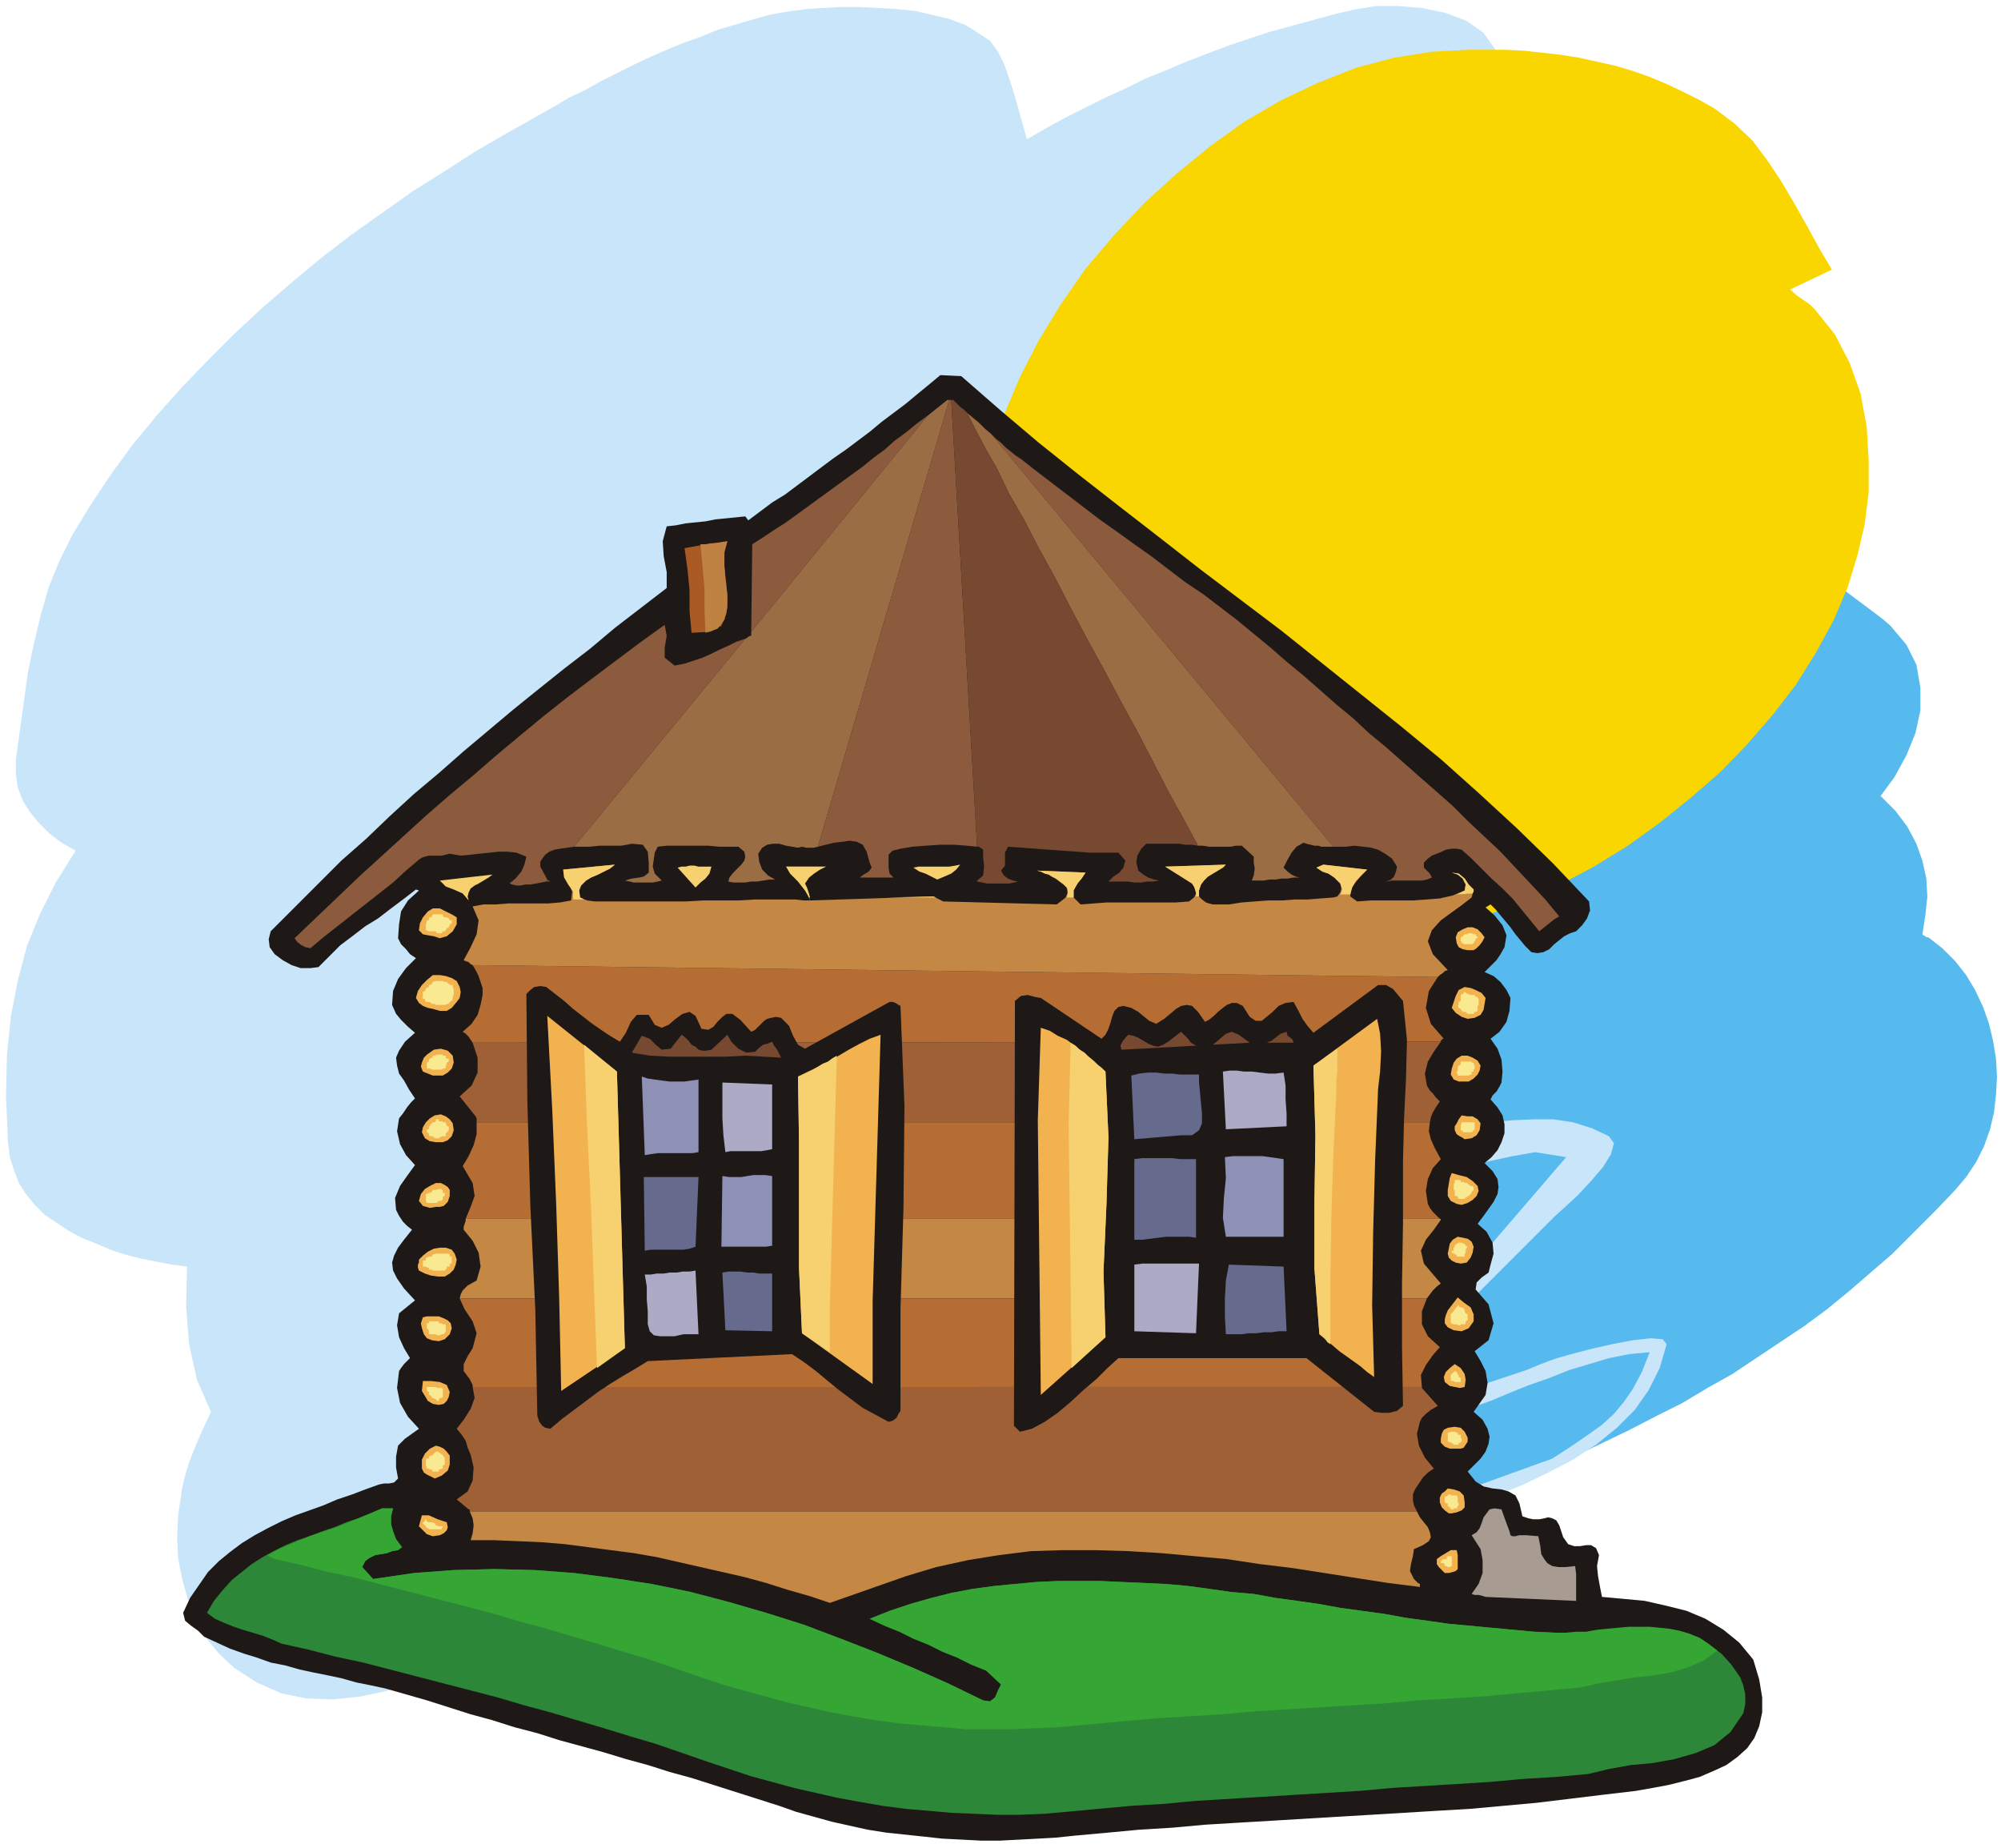
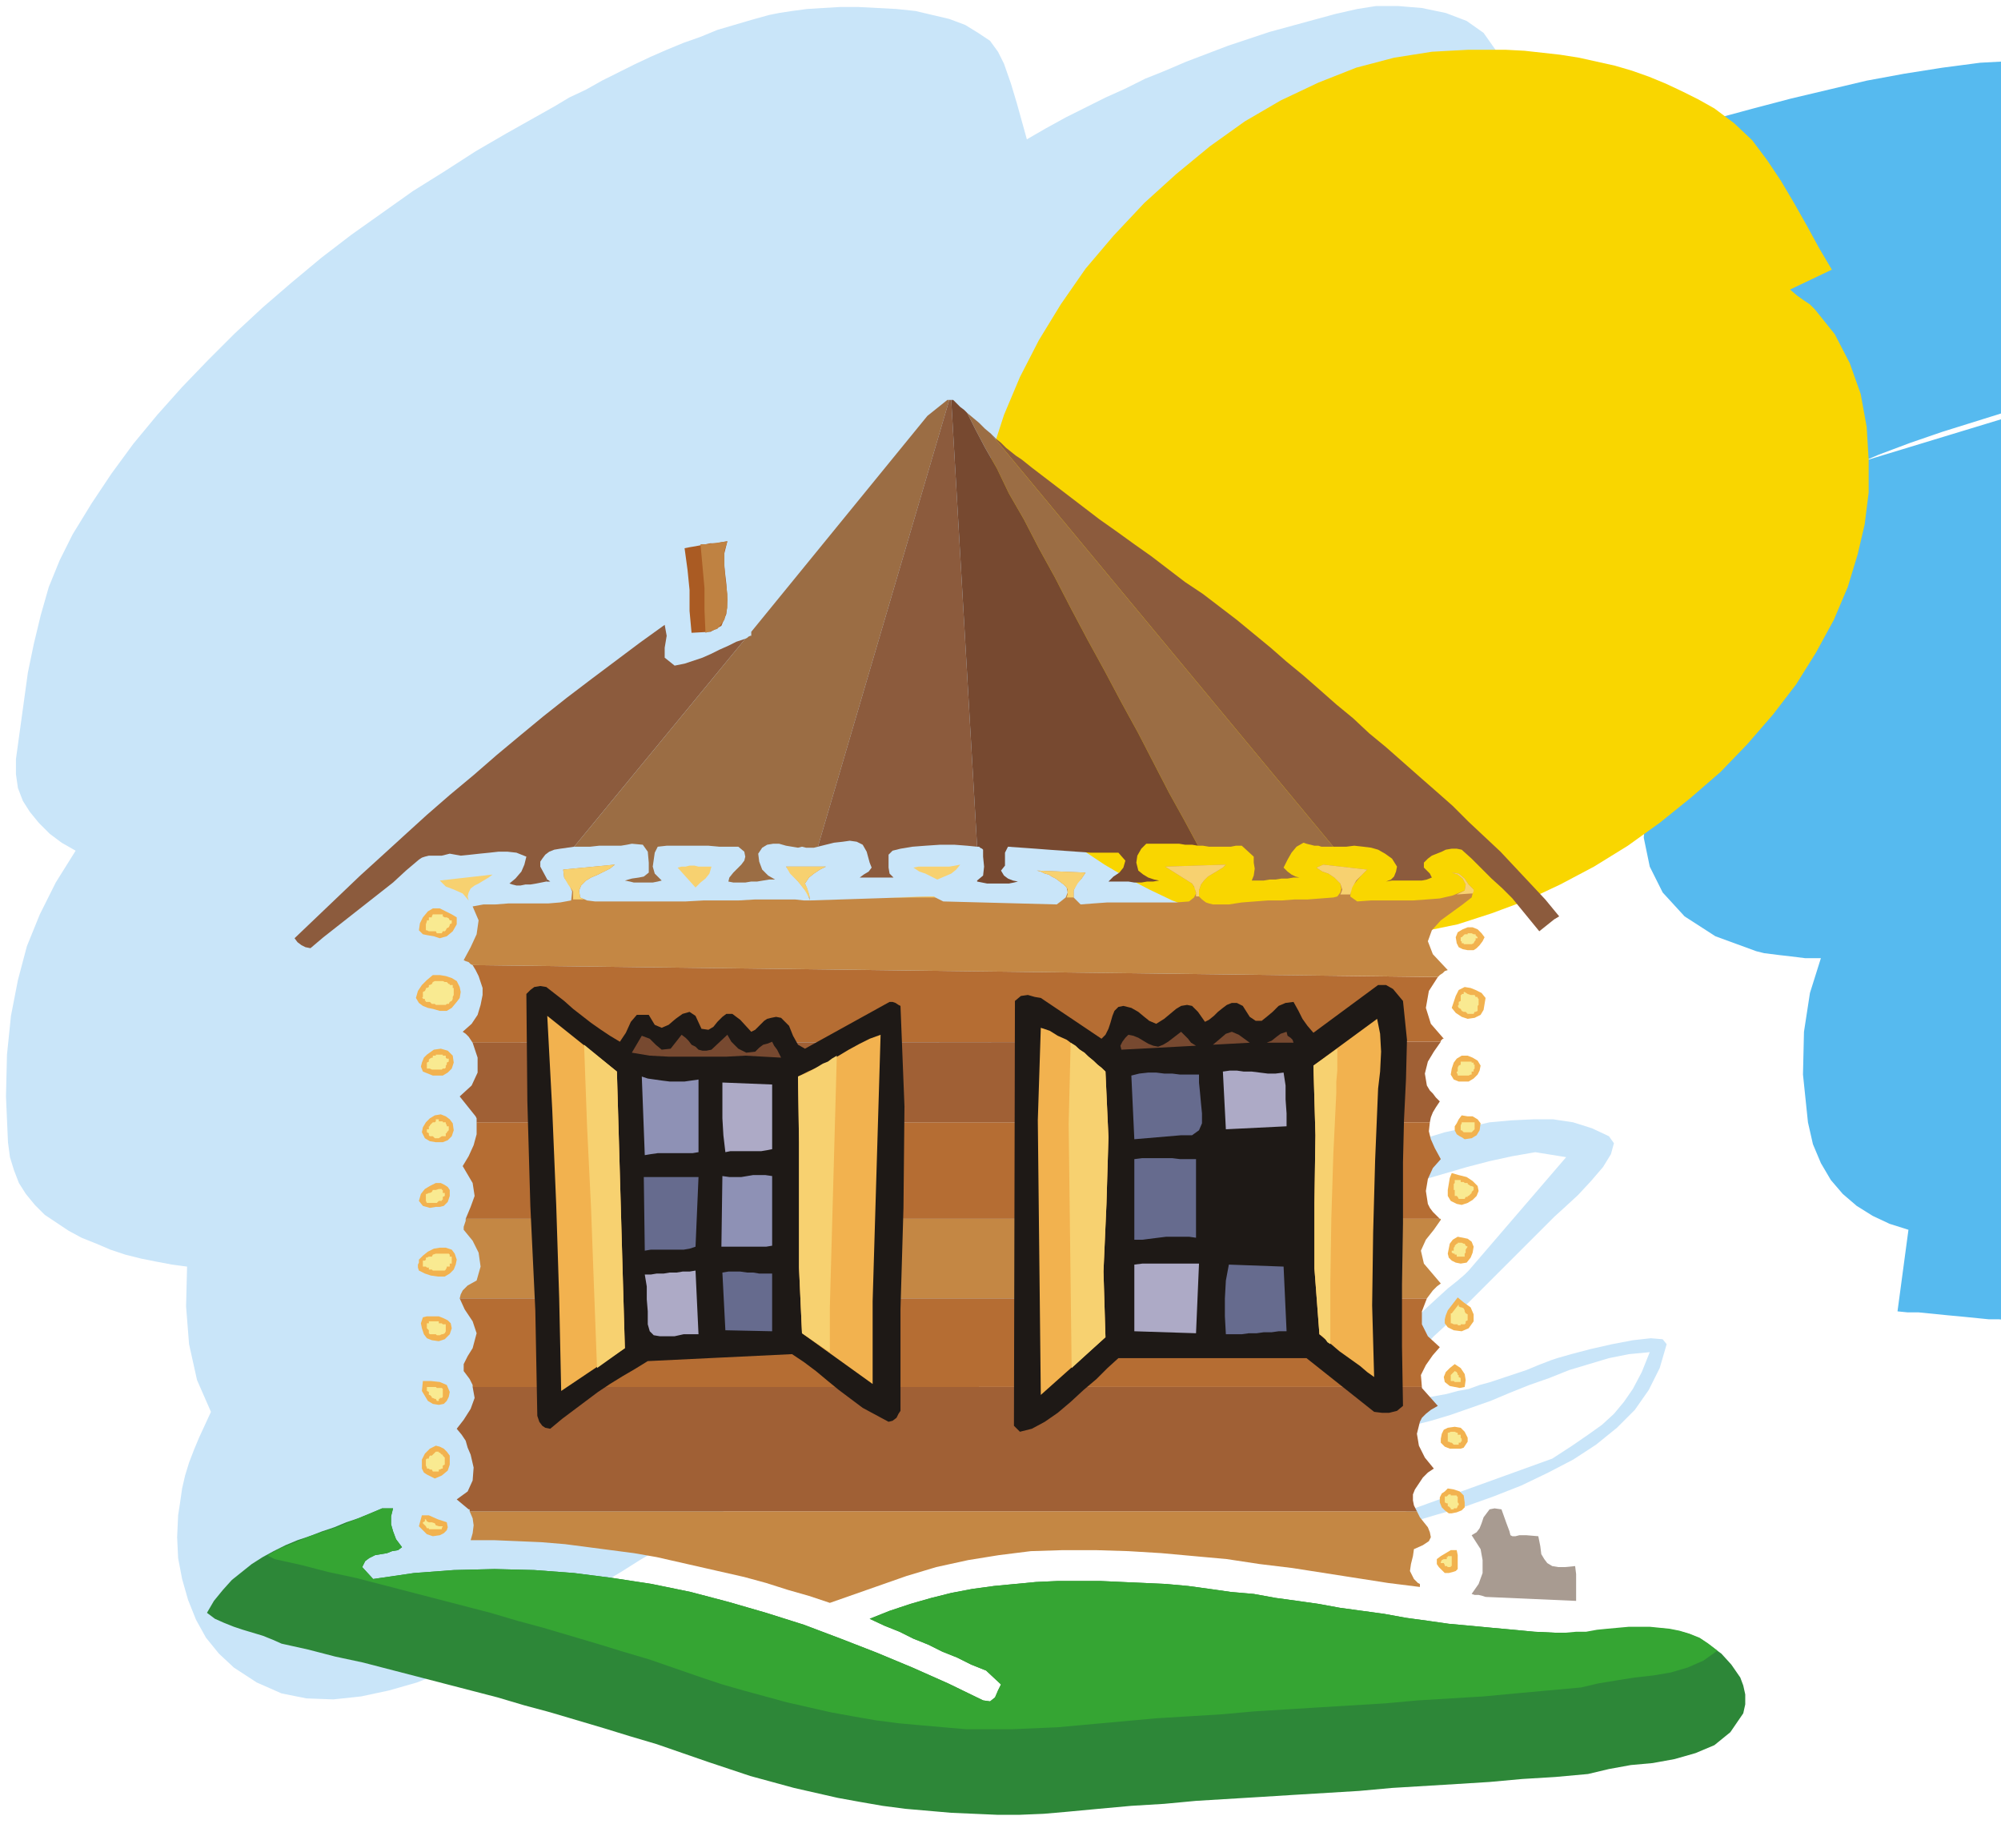
<svg xmlns="http://www.w3.org/2000/svg" width="2.011in" height="1.857in" fill-rule="evenodd" stroke-linecap="round" preserveAspectRatio="none" viewBox="0 0 2011 1857">
  <style>.pen1{stroke:none}.brush5{fill:#1e1916}.brush6{fill:#8c5b3d}.brush7{fill:#774930}.brush8{fill:#9b6d44}.brush11{fill:#c48744}.brush12{fill:#b56d33}.brush13{fill:#a06035}.brush14{fill:#f7d170}.brush15{fill:#f2b24f}.brush16{fill:#adaac6}.brush17{fill:#666b8e}.brush18{fill:#8e91b5}</style>
-   <path d="m1631 537 7-4 6-4 6-4 7-5-5-3-6-3-7-3-7-2-9-2-11-1-12-2-14-2h-12l-12-1h-47l-11 1h-12l-12 1-12 1h-11l-12 1-12 1-12 2-12 1-12 1-13 5-13 5-12 5-11 5-11 4-9 4-9 3-7 3-131 54-154 54-23 8-22 8-23 8-21 7-22 7-22 7-22 6-22 5-22 5-22 4-22 3-23 2-24 1h-23l-25-1-25-2-12-2-11-4-11-5-10-6-9-8-8-9-6-10-4-11-1-4-1-5-1-4v-4h-2l-3 1-3 1-3 1-13 7-14 7-13 7-13 7-14 7-13 8-14 7-13 8-14 9-14 9-14 9-14 8-13 9-14 8-12 9-13 8-12 10-12 9-11 10-11 11-10 12-10 12-10 13-9 14 10 27 159 16 105-20 182-51 11-4 12-4 11-4 11-4 10-4 11-2 12-2 11 1 5 3 3 5 1 7-2 5-7 7-9 6-9 5-9 4-11 4-10 4-10 3-10 4-24 10-24 11-24 10-23 11-23 10-23 11-23 10-23 11-23 11-23 11-23 11-23 12-23 11-23 12-23 12-23 12 15 1 15 1h14l15 1h13l14-1 14-1 13-1 14-1 13-1 14-2 14-2 15-3 15-2 15-3 16-3 5-2 11-2 14-4 16-3 15-3 13-2 10-2 3 1 1 25-2 22-4 19-8 17-11 15-13 14-17 14-20 15-2-2 20-15 17-13 12-14 10-13 6-15 4-18 1-20v-25l-20 5-20 5-21 5-21 6-22 5-22 5-23 5-22 5-23 3-22 3-22 2-22 1h-22l-20-2-21-3-19-5-3-5 6-8 12-10 16-10 18-10 16-8 12-7 5-2 10-5 10-6 10-5 11-5 10-5 10-6 10-5 10-5 10-6 10-5 10-5 11-5 10-6 10-5 10-5 10-5-21 6-21 5-21 5-20 4-21 4-21 3-21 3-21 2-21 1-21 1h-21l-21-1-20-2-21-3-21-3-21-5-5-4-6-7-6-10-6-12-5-12-4-12-2-8v-6l8-16 9-15 9-15 11-14 11-14 12-14 12-13 13-13 14-13 14-12 15-13 15-11 16-12 16-11 16-11 17-10-16-3-16-3-14-5-13-5-11-7-9-7-7-9-4-11 2-17 9-17 17-17 22-17 28-17 31-16 34-16 36-15 36-14 36-13 35-12 33-11 29-9 25-8 19-6 13-4 177-44 38-10 38-10 37-10 38-10 38-9 38-9 38-7 38-6 38-5 37-2h38l38 3 38 5 37 9 38 12 37 16h2l1 1 2 1 1 1 25-1 24-1 22 1 21 2 20 2 19 5 19 5 17 7 18 8 16 10 17 12 17 14 16 15 18 18 17 19 18 22 9 14 6 14 3 15v14l-3 15-5 15-7 14-9 15 8 5 7 5 8 6 8 6 8 6 8 6 8 6 8 7 16 19 10 20 4 23v23l-5 23-9 22-12 22-14 19 15 15 12 16 9 17 6 17 4 18 1 18-2 19-3 19 1 1 2 1 1 1h2l14 11 13 13 11 14 9 15 8 17 6 17 4 17 3 18 1 18-1 18-2 18-4 17-6 17-8 16-10 15-11 13-21 22-21 21-21 21-22 19-22 19-22 18-23 17-24 16-24 16-24 16-25 14-25 15-26 13-27 14-27 13-27 13-14 6-14 6-14 6-15 6-14 6-14 6-15 6-14 5-15 5-14 5-15 5-15 4-15 4-15 4-15 3-15 3-10 1-11 1-10 1h-20l-11-1h-10l-10-1-10-1-10-1-11-1-10-1-10-1-10-1h-11l-10-1 11-82-19-6-17-8-16-10-14-12-12-14-10-17-8-19-5-22-5-48 1-43 6-39 11-35h-16l-8-1-8-1-9-1-8-1-8-1-8-2-41-15-31-20-22-24-13-26-6-29 2-29 9-29 15-28-8-18-5-19-1-19 3-20 10-34 13-32 17-28 19-25 23-22 24-20 27-18 28-16 30-15 30-13 32-12 32-11 32-10 32-10 31-9 31-10 18-6 18-6 18-7 18-6 17-6 18-5 17-6 17-6 17-5 17-4 16-5 17-4 16-3 17-3 16-3 16-2z" class="pen1" style="fill:#56baef" />
+   <path d="m1631 537 7-4 6-4 6-4 7-5-5-3-6-3-7-3-7-2-9-2-11-1-12-2-14-2h-12l-12-1h-47l-11 1h-12l-12 1-12 1h-11h-23l-25-1-25-2-12-2-11-4-11-5-10-6-9-8-8-9-6-10-4-11-1-4-1-5-1-4v-4h-2l-3 1-3 1-3 1-13 7-14 7-13 7-13 7-14 7-13 8-14 7-13 8-14 9-14 9-14 9-14 8-13 9-14 8-12 9-13 8-12 10-12 9-11 10-11 11-10 12-10 12-10 13-9 14 10 27 159 16 105-20 182-51 11-4 12-4 11-4 11-4 10-4 11-2 12-2 11 1 5 3 3 5 1 7-2 5-7 7-9 6-9 5-9 4-11 4-10 4-10 3-10 4-24 10-24 11-24 10-23 11-23 10-23 11-23 10-23 11-23 11-23 11-23 11-23 12-23 11-23 12-23 12-23 12 15 1 15 1h14l15 1h13l14-1 14-1 13-1 14-1 13-1 14-2 14-2 15-3 15-2 15-3 16-3 5-2 11-2 14-4 16-3 15-3 13-2 10-2 3 1 1 25-2 22-4 19-8 17-11 15-13 14-17 14-20 15-2-2 20-15 17-13 12-14 10-13 6-15 4-18 1-20v-25l-20 5-20 5-21 5-21 6-22 5-22 5-23 5-22 5-23 3-22 3-22 2-22 1h-22l-20-2-21-3-19-5-3-5 6-8 12-10 16-10 18-10 16-8 12-7 5-2 10-5 10-6 10-5 11-5 10-5 10-6 10-5 10-5 10-6 10-5 10-5 11-5 10-6 10-5 10-5 10-5-21 6-21 5-21 5-20 4-21 4-21 3-21 3-21 2-21 1-21 1h-21l-21-1-20-2-21-3-21-3-21-5-5-4-6-7-6-10-6-12-5-12-4-12-2-8v-6l8-16 9-15 9-15 11-14 11-14 12-14 12-13 13-13 14-13 14-12 15-13 15-11 16-12 16-11 16-11 17-10-16-3-16-3-14-5-13-5-11-7-9-7-7-9-4-11 2-17 9-17 17-17 22-17 28-17 31-16 34-16 36-15 36-14 36-13 35-12 33-11 29-9 25-8 19-6 13-4 177-44 38-10 38-10 37-10 38-10 38-9 38-9 38-7 38-6 38-5 37-2h38l38 3 38 5 37 9 38 12 37 16h2l1 1 2 1 1 1 25-1 24-1 22 1 21 2 20 2 19 5 19 5 17 7 18 8 16 10 17 12 17 14 16 15 18 18 17 19 18 22 9 14 6 14 3 15v14l-3 15-5 15-7 14-9 15 8 5 7 5 8 6 8 6 8 6 8 6 8 6 8 7 16 19 10 20 4 23v23l-5 23-9 22-12 22-14 19 15 15 12 16 9 17 6 17 4 18 1 18-2 19-3 19 1 1 2 1 1 1h2l14 11 13 13 11 14 9 15 8 17 6 17 4 17 3 18 1 18-1 18-2 18-4 17-6 17-8 16-10 15-11 13-21 22-21 21-21 21-22 19-22 19-22 18-23 17-24 16-24 16-24 16-25 14-25 15-26 13-27 14-27 13-27 13-14 6-14 6-14 6-15 6-14 6-14 6-15 6-14 5-15 5-14 5-15 5-15 4-15 4-15 4-15 3-15 3-10 1-11 1-10 1h-20l-11-1h-10l-10-1-10-1-10-1-11-1-10-1-10-1-10-1h-11l-10-1 11-82-19-6-17-8-16-10-14-12-12-14-10-17-8-19-5-22-5-48 1-43 6-39 11-35h-16l-8-1-8-1-9-1-8-1-8-1-8-2-41-15-31-20-22-24-13-26-6-29 2-29 9-29 15-28-8-18-5-19-1-19 3-20 10-34 13-32 17-28 19-25 23-22 24-20 27-18 28-16 30-15 30-13 32-12 32-11 32-10 32-10 31-9 31-10 18-6 18-6 18-7 18-6 17-6 18-5 17-6 17-6 17-5 17-4 16-5 17-4 16-3 17-3 16-3 16-2z" class="pen1" style="fill:#56baef" />
  <path d="m1175 1279-34 15-35 16-34 17-33 17-34 17-34 18-33 18-33 19-33 19-33 19-33 19-33 19-32 19-33 19-33 19-32 19-19 12-22 13-23 14-24 16-26 15-27 15-27 14-28 13-28 11-28 8-28 6-28 3-27-1-25-5-25-11-23-15-15-14-13-16-10-18-8-20-6-21-4-21-1-21 1-22 2-13 2-14 3-13 4-13 5-13 5-12 6-13 6-13-14-32-8-36-3-38 1-40-15-2-16-3-15-3-16-4-15-5-14-6-15-6-13-7-12-8-12-8-10-10-9-11-7-11-5-13-4-13-2-15-2-46 1-42 4-39 7-36 9-34 13-32 16-32 20-32-14-8-12-9-11-11-9-11-7-11-5-13-2-14v-15l4-29 4-29 4-29 6-29 7-29 8-28 11-27 13-26 19-31 20-30 22-30 24-29 25-28 26-27 27-27 28-26 29-25 30-25 30-23 31-22 31-22 32-20 31-20 31-18 16-9 16-9 16-9 15-9 17-8 16-9 16-8 16-8 17-8 16-7 17-7 17-6 17-7 17-5 17-5 18-5 10-2 13-2 15-2 16-1 17-1h19l19 1 19 1 19 2 17 4 17 4 16 6 13 8 12 8 8 11 6 12 7 20 6 20 5 18 5 18 19-11 20-11 20-10 20-10 20-9 20-10 20-8 21-9 21-8 21-8 21-7 21-7 22-6 22-6 22-6 22-5 19-3h22l24 2 24 5 21 8 17 12 12 17 3 22-2 37-4 36-8 36-14 33-9 14-10 14-9 14-11 13-10 13-11 13-12 12-11 12-12 13-11 12-12 12-12 12-12 12-12 12-12 12-12 12-17 17-17 17-17 17-17 16-17 17-17 17-18 17-16 17-17 17-16 18-16 18-16 18-15 19-14 19-14 19-13 20 1 2 1 1 1 2v2l109 3 14-4 21-6 29-8 33-9 38-9 41-11 42-10 43-9 42-8 41-6 37-4 32-2 27 2 20 5 12 10 3 14-3 14-5 14-6 14-7 13-8 13-9 13-9 13-9 12-23 30-26 29-27 27-28 27-29 26-29 25-30 25-30 25-30 25-29 26-29 26-27 27-26 28-24 29-23 31-20 33 55 6 87-10 17-6 19-7 20-7 21-8 21-8 23-7 22-7 23-7 23-5 22-5 22-2 22-1h20l20 3 19 6 17 8 5 7-3 11-8 13-12 14-13 14-13 12-11 10-6 6-11 11-12 12-11 11-12 12-11 11-12 12-11 11-12 11-11 12-12 11-11 12-12 11-12 12-11 11-12 12-12 11 13-1 12-1 12-1 12-2 12-2 11-2 11-2 11-3 11-2 11-4 11-3 12-4 12-4 12-4 12-5 13-5 6-2 14-4 19-5 22-5 21-4 18-2 12 1 4 5-7 24-11 22-14 20-18 18-21 17-23 15-25 13-27 13-28 11-28 10-28 8-27 8-27 7-26 7-23 5-22 5-1-1 241-87 20-13 16-11 14-10 12-11 10-12 9-13 9-17 8-20-21 2-20 4-20 6-20 6-20 8-20 7-20 8-19 8-20 7-20 7-20 6-20 5-20 3-20 1-20-1-21-3-4-2v-6l4-7 7-10 9-11 11-13 12-13 14-14 14-14 14-13 13-13 13-12 11-10 10-8 7-6 4-4 98-114-31-5-23 4-23 5-23 6-24 7-24 7-24 9-24 8-24 8-25 9-24 7-24 7-24 7-24 4-24 4-24 2h-23l13 27z" class="pen1" style="fill:#c9e5f9" />
  <path d="m1799 291 7 6 7 5 6 4 5 5 20 25 15 29 11 31 6 33 2 33v33l-4 32-7 30-10 33-14 33-18 33-20 32-23 30-26 30-27 28-30 26-31 25-32 23-34 21-34 18-34 16-35 13-34 11-34 7-26 3-26 2h-26l-26-1-25-2-26-4-25-6-24-6-25-8-24-9-23-11-23-12-22-13-21-14-20-15-20-17-25-30-18-38-13-44-8-46-3-47v-46l2-43 5-37 8-38 12-37 16-38 19-37 22-36 25-36 28-33 31-33 32-29 34-28 35-25 36-21 38-18 38-15 38-10 38-6 18-1 19-1h37l19 1 18 2 18 2 19 3 18 4 18 4 17 5 17 6 17 7 17 8 16 8 16 9 20 15 18 17 15 20 14 21 13 22 13 23 12 22 13 22-42 20z" class="pen1" style="fill:#f9d600" />
-   <path d="m966 378 39 34 39 33 40 32 41 32 40 31 41 32 41 31 41 31 40 32 40 32 40 32 40 33 38 34 38 35 37 36 36 38 1 9-3 8-5 7-6 6-6 2-6 3-5 4-5 4-5 5-6 3-6 1-6-1-6-6-5-6-5-6-5-7-5-6-5-6-5-6-5-5-5 3 9 8 8 10 4 10-2 12-4 7-4 6-6 6-6 6 9 4 7 6 6 8 4 8-1 13-3 11-7 10-9 7 7 10 4 11 1 12-1 11-2 4-3 5-4 4-2 4 7 8 5 8 2 9v9l-3 9-4 8-6 7-7 6 8 8 5 8 1 8-1 7-4 8-5 7-5 7-6 8 9 8 6 11 1 11-3 11-2 8-7 5-5 5-1 7 13 15 5 19-5 17-14 11 6 10 5 10 2 12-2 12-12 17 9 8 5 9 2 8-1 7-3 8-5 7-6 6-7 7 8 10 8 5 9 2 9 1 7 2 7 4 4 8 3 13 6 2 5 1h6l5-1 4-1 4 1 4 2 3 5 4 12 5 7 6 2h6l6-1h5l5 3 3 7-2 11 1 10 2 11 2 10 22 2 21 2 22 5 20 5 19 8 18 11 16 13 14 17 6 20 3 18v15l-3 14-5 12-7 10-10 9-11 8-13 6-14 6-15 4-16 4-16 3-17 3-17 2-17 2-33 4-33 4-33 3-33 3-34 2-33 2-33 2-34 2-33 2-33 2-34 2-33 2-33 3-33 2-32 3-33 3-19 2-18 1-19 1-19 1h-19l-19-1-20-1-18-2-19-2-19-2-19-3-18-4-18-4-18-5-18-5-17-6-22-7-22-7-22-7-22-7-22-6-22-7-22-6-23-7-22-6-22-6-22-7-23-6-22-7-22-6-22-7-22-7-14-4-14-4-14-4-14-3-15-3-14-4-14-3-15-3-14-3-14-4-15-3-14-5-13-4-14-5-13-6-13-6-6-6-7-5-6-5-2-8 7-15 9-13 9-13 11-11 11-9 12-9 13-8 13-7 14-7 14-6 14-5 14-5 14-6 15-5 13-5 14-5 5-1h5l5-1 4-4-2-11v-11l2-11 7-7 14-10-11-12-8-14-3-15 2-17 2-3 3-4 3-3 3-3-6-10-5-11-2-12 2-12 16-13-11-12-7-10-4-8-1-8 2-7 4-8 6-8 8-10-5-4-4-4-4-6-3-6-1-12 5-12 7-10 8-11-9-10-6-11-3-13 2-13 4-5 4-6 4-5 4-4-6-9-5-9-5-7-2-8-1-8 3-7 6-9 10-9-7-6-7-7-5-6-4-9 1-14 5-12 8-11 10-10-6-4-4-5-5-5-3-6 1-14 2-13 7-11 11-10-3-1-13 10-12 9-13 10-13 8-13 10-12 9-11 11-11 11-8 1h-10l-9-3-9-5-8-6-5-7-1-8 2-8 24-24 23-23 24-24 25-22 24-23 24-22 25-21 25-22 25-21 25-21 26-21 25-20 26-20 25-21 26-20 26-20v-16l-3-16-1-15 4-15 9-1 10-2 10-1 10-1 10-2 10-1 10-1 10-1 3 4 12-9 12-9 13-8 12-9 12-9 12-9 12-9 13-9 12-9 12-9 12-10 12-9 12-9 12-10 11-9 12-10 21 1z" class="pen1 brush5" />
-   <path d="m755 635 1-88 11-7 12-8 11-7 11-8 11-8 11-8 11-8 11-8 11-8 11-8 11-9 11-8 10-9 11-8 11-9 11-8-177 217z" class="pen1 brush6" />
  <path d="m550 884 3 2h-4l1-2z" class="pen1 brush7" />
  <path d="m577 851-7 1-7 1-6 1-5 2-4 3-3 4-2 3v5l7 13-1 2-5 1-5 1-6 1h-5l-5 1h-4l-4-1-3-1 6-5 6-7 3-7 2-8-10-4-9-1h-9l-9 1-10 1-9 1-10 1-11-2-4 1-4 1h-13l-4 1-3 1-3 2-13 11-13 12-14 11-14 11-14 11-14 11-14 11-13 11-5-1-4-2-4-3-3-4 22-21 22-21 22-21 22-20 23-21 22-20 23-20 24-20 23-20 24-20 23-19 24-19 25-19 24-18 24-18 25-18 2 11-2 12v10l10 8 10-2 9-3 9-3 9-4 8-4 9-4 8-4 9-3-172 209z" class="pen1 brush6" />
  <path d="m822 851-4 1h-8l-4-1-4 1-6-1-6-1-7-2h-6l-6 1-5 3-4 6 1 8 3 8 6 6 7 4h-6l-6 1-6 1h-6l-6 1h-12l-5-1 1-4 4-5 4-4 4-4 3-4 1-4-1-5-6-5h-19l-11-1h-42l-9 1-3 6-1 7-1 7 2 7 7 7-4 1-5 1h-19l-4-1-5-1 7-2 7-1 5-1 5-4v-10l-1-11-5-7-11-1-5 1-6 1h-22l-9 1h-16l172-209 2-1 1-1 2-1h1v-4l177-217 5-4 5-4 5-4 5-4h2L822 851z" class="pen1 brush8" />
  <path d="m982 851-10-1-13-1h-14l-15 1-13 1-12 2-8 2-4 4v13l1 6 4 4h-34l4-3 5-3 3-4-2-5-3-11-4-7-6-3-7-1-7 1-9 1-8 2-8 2 132-449h2l26 449z" class="pen1 brush6" />
  <path d="M982 886h-1 1v-1 1z" class="pen1 brush7" />
  <path d="m996 436 5 5 5 4 5 5 5 4 5 4 6 4 5 4 5 4 17 13 17 13 17 13 17 13 17 12 18 13 17 12 17 13 17 13 18 12 17 13 17 13 17 14 17 14 16 14 17 14 16 14 17 15 17 14 16 15 17 14 17 15 17 15 16 14 17 15 16 16 16 15 16 15 15 16 15 16 15 16 14 17-5 3-5 4-5 4-5 4-9-11-9-11-9-11-10-10-11-10-10-10-10-10-10-9-5-1h-5l-6 1-4 2-5 2-5 2-4 3-4 4v5l3 3 3 3 2 4-5 2-5 1h-30l-6 1 5-2 3-3 2-5 1-5-5-8-7-5-7-4-7-2-8-1-9-1-8 1h-13L996 436z" class="pen1 brush6" />
  <path d="m972 415 6 5 6 5 6 6 6 5 344 415h-12l-3-1h-4l-4-1-4-1-3-1-7 4-5 6-4 7-4 8 4 4 4 3 4 2 4 1h-6l-6 1h-6l-6 1h-6l-6 1h-12l2-5 1-7-1-6v-6l-12-11h-6l-5 1h-22l-6-1h-5l-14-26-15-27-15-29-16-31-17-31-17-32-17-31-17-32-16-31-16-29-15-29-15-26-12-25-12-21-10-19-8-16z" class="pen1 brush8" />
  <path d="m958 402 3 3 4 4 4 3 3 3 8 16 10 19 12 21 12 25 15 26 15 29 16 29 16 31 17 32 17 31 17 32 17 31 16 31 15 29 15 27 14 26-6-1h-7l-6-1h-33l-5 5-4 7-1 7 2 8 5 4 5 3 6 2 5 1-6 1h-6l-6 1h-7l-6-1h-20l5-5 6-4 4-5 2-7-7-8h-28l-14-1-14-1-14-1-13-1-14-1-14-1-3 6v13l-4 5 3 5 4 3 5 2 5 1-4 1-5 1h-22l-5-1-5-1v-1l6-5 1-9-1-10v-7l-1-1-2-1-1-1h-2l-26-449h2z" class="pen1 brush7" />
  <path d="m731 544-3 12v14l2 17 1 16-1 14-5 12-11 6-19 1-2-22v-21l-2-20-3-22 5-1 6-1 5-1 5-1 5-1h6l5-1 6-1z" class="pen1" style="fill:#aa5b23" />
  <path d="m709 636-1-23v-22l-2-22-2-22h6l7-1 7-1 7-1-3 10v14l1 14 2 15v14l-3 12-7 9-12 4z" class="pen1" style="fill:#bf8242" />
  <path d="m1424 1519 3 6 4 5 4 5 2 5 1 5-2 4-6 4-9 4-1 7-2 8-1 7 4 8 2 2 2 2 2 1v3l-32-4-32-5-32-5-32-5-33-4-33-5-33-3-33-3-33-2-33-1h-33l-32 1-32 4-31 5-32 7-30 9-77 27-21-7-21-6-22-7-22-6-22-5-22-5-22-5-22-5-23-4-23-3-23-3-23-3-24-2-23-1-24-1h-24l2-7 1-8-1-7-3-7h952z" class="pen1 brush11" />
  <path d="m1445 982-9 14-3 17 5 16 13 15h-1l-1 1-1 1v1l-973 1-2-3-2-3-3-3-3-2 9-8 6-9 3-10 2-10v-7l-2-6-2-6-3-6-3-5 970 12z" class="pen1 brush12" />
  <path d="m1448 1047-973 1 5 15v15l-6 13-12 11 16 20 1 2v4h958l1-5 2-5 3-5 4-6-4-4-3-4-3-3-3-5-2-12 3-12 6-10 7-10z" class="pen1 brush13" />
  <path d="M479 1128h958l-1 9 2 8 4 9 6 11-8 9-5 11-2 12 2 13 2 4 3 4 3 3 4 4H468l5-12 4-11-2-13-10-17 6-10 5-11 3-11v-12z" class="pen1 brush12" />
  <path d="M1447 1225H468v2l-1 3-1 3v3l9 11 6 12 2 14-4 14-9 5-5 5-2 4-1 4h972l3-4 3-4 4-4 4-3-17-20-3-13 5-11 8-10 7-10v-1h-1z" class="pen1 brush11" />
  <path d="M462 1305h972l-5 13v13l6 12 12 11-7 8-7 10-5 10 1 12H475v-2l-1-2-1-2-1-2-6-8v-7l4-8 5-8 4-15-4-12-8-12-5-11z" class="pen1 brush12" />
  <path d="M1429 1394H475l2 11-4 11-7 11-7 9 5 6 4 6 2 7 3 7 3 13-1 13-5 11-11 8 12 10h1v2h952l-3-6-1-5v-6l2-5 4-6 4-6 5-5 6-4-9-11-6-12-2-12 3-12 2-4 4-4 5-4 7-4-16-18v-1z" class="pen1 brush13" />
  <path d="m1357 901 7 5 14-1h42l14-1 13-1 13-3 12-5 1-6-3-6-5-4-6-2 7 1 6 5 4 6 5 5-2 8-9 7-11 8-11 8-9 10-4 11 5 13 15 16-3 1-2 2-3 2-2 2-970-12-2-1-2-2-3-1-2-1 7-13 6-13 2-14-6-14 11-2h12l13-1h40l12-1 11-2 1-9-3-7-5-7-1-8 52-5-5 4-6 3-6 3-7 3-5 3-5 5-2 5 1 7 7 3 8 1h91l18-1h35l17-1h40l9 1h6l-3-8-7-9-8-9-6-8h40l-6 3-6 4-5 4-4 6 2 5 1 3 1 3 1 6 124-4 10 5 114 3 4-3 5-4 2-5-1-5-3-3-4-3-4-3-4-2-3-2-4-1-4-2-4-1 49 2-4 6-5 5-3 7v7l7 7 13-1 14-1h69l13-1 5-4 2-4-1-5-3-5-27-17 61-2-3 3-5 3-5 3-5 3-4 4-3 4-2 6v6l3 3 4 3 3 1 4 1h16l13-2 13-1 13-1h14l13-1h13l13-1 13-1 4-1 3-4 1-4-1-5-6-6-6-4-6-2-6-4 7-3 44 5-6 6-5 6-5 6-1 9z" class="pen1 brush11" />
  <path d="M576 904h11l-4-2-1-7 2-5 5-5 5-3 7-3 6-3 6-3 5-4-52 5 1 8 4 7 5 7v8zm237-2h1l-1-4-1-3-1-3-2-4 4-6 5-4 6-4 6-3h-40l4 7 8 8 7 9 4 7zm78 0h50l-3-1-47 1zm181 0h7v-7l4-7 4-5 4-6-49-2 4 1 4 2 4 1 3 2 4 2 4 3 4 3 3 3 1 2v5l-1 3zm130-1h3v-6l2-6 3-4 4-4 5-3 5-3 5-3 3-3-61 2 27 17 2 3 1 3 1 3v4zm145-2h10l2-7 4-7 5-5 6-6-44-5-7 3 6 4 6 2 6 4 6 6 1 3 1 3-1 3-1 2zm117 0 15-1h1l1-2v-2l-5-5-4-6-6-5-7-1 6 2 5 4 3 6-1 6-2 1-2 1-2 1-2 1zm-546-27 5-1h31l6-1 5-1-4 5-5 4-7 3-7 3-6-3-6-3-6-2-6-4zm-203-1-2 7-4 5-5 4-5 5-18-20 4-1h4l4-1h5l4 1h13zm-273 14 53-6-4 3-5 3-5 3-4 2-4 3-2 4-1 4 1 4-6-7-9-4-8-3-6-6z" class="pen1 brush14" />
  <path d="m1410 1006 4 39-1 40-2 41-1 42v61l-1 62v62l1 60-6 5-8 2h-7l-8-1-68-54h-189l-11 10-11 11-13 11-13 12-13 11-13 9-13 7-12 3-6-6 1-427 6-5 7-1 7 2 6 1 61 41 4-4 3-6 2-6 2-7 2-5 4-4 5-1 8 2 7 4 6 5 5 4 7 3 8-5 6-5 6-5 5-3 6-1 5 1 6 6 7 10 4-2 5-4 4-4 5-4 4-3 5-2h5l6 3 7 11 6 4h6l5-4 6-5 6-6 7-3 8-1 5 9 4 8 5 7 6 7 65-48h8l7 4 5 6 5 6zm-861-14 9 7 9 7 9 8 9 7 9 7 10 7 9 6 10 6 6-9 5-11 6-7h12l6 10 7 3 7-3 7-6 7-5 7-2 6 4 6 13 7 1 5-3 4-5 5-5 4-3h6l8 6 11 12 4-2 3-3 3-3 3-3 3-2 4-1 5-1 5 1 8 8 4 10 5 9 7 4 85-47h3l3 1 3 2 2 1 4 101-1 102-3 102v102l-2 3-2 4-4 3-4 1-13-7-13-7-12-9-12-9-11-9-12-10-12-9-12-8-145 7-13 8-12 7-13 8-12 8-12 9-12 9-12 9-12 10-5-1-3-2-3-4-2-6-2-106-5-105-3-105-1-108 4-4 4-3 6-1 6 1z" class="pen1 brush5" />
  <path d="m1326 1341-5-66v-66l1-68-2-70 64-47 3 15 1 18-1 20-2 17-3 72-2 73-1 73 2 72-7-5-7-6-7-5-7-5-7-5-7-6-6-5-7-6z" class="pen1 brush15" />
  <path d="M1344 1054v22l-1 11v11l-3 62-2 64-1 64v63l-3-2-2-3-3-3-3-2-5-66v-66l1-68-2-70 24-17z" class="pen1 brush14" />
  <path d="m620 1077 2 69 2 70 2 70 2 69-64 43-2-93-3-94-4-96-5-94 70 56z" class="pen1 brush15" />
  <path d="m600 1375-3-80-3-81-4-82-3-82 33 27 2 69 2 70 2 70 2 69-28 20z" class="pen1 brush14" />
  <path d="m1111 1077 3 66-2 67-3 68 2 66-65 58-1-93-1-91-1-92 3-93 9 3 8 5 9 4 8 6 8 6 7 6 8 7 8 7z" class="pen1 brush15" />
  <path d="m1077 1375-1-82-1-82-1-81 2-82 5 3 4 4 5 3 4 4 5 4 4 4 4 3 4 4 3 66-2 67-3 68 2 66-34 31z" class="pen1 brush14" />
  <path d="m1202 1051-75 4-1-4 2-4 3-4 3-3 5 1 5 2 5 3 5 3 5 2 5 1 5-2 5-3 13-10 3 3 4 4 3 4 5 3zm54-3-37 2 6-5 7-6 6-2 7 3 11 8zm44 0h-27l5-2 5-4 4-3 6-2 1 4 3 2 2 2 1 3z" class="pen1 brush7" />
  <path d="M877 1308v83l-71-51-3-66v-126l-1-66 10-5 11-5 10-5 10-6 10-6 11-6 10-5 11-4-8 268z" class="pen1 brush15" />
  <path d="M834 1314v45l-28-19-3-66v-126l-1-66 5-2 5-2 5-3 5-3 5-3 5-2 4-3 5-3-7 253z" class="pen1 brush14" />
  <path d="m715 1055 16-15 4 7 7 7 8 4 9-1 4-4 4-3 4-1 5-2 2 4 3 4 2 4 2 4-18-1-18-1-19 1h-58l-19-1-18-3 10-17 8 3 6 6 6 5 9-1 11-14 4 3 3 3 3 4 4 2 3 3 4 1h4l5-1z" class="pen1 brush7" />
  <path d="m1290 1078 2 13v14l1 14v13l-61 3-3-58 7-1h7l7 1h8l8 1 8 1h8l8-1z" class="pen1 brush16" />
  <path d="m1187 1141-47 4-3-64 8-2 9-1h8l8 1h8l8 1h19v8l1 10 1 11 1 10v10l-3 7-7 5h-11z" class="pen1 brush17" />
  <path d="m648 1161-3-79 6 2 7 1 7 1 8 1h15l7-1 7-1v73l-6 1h-35l-7 1-6 1z" class="pen1 brush18" />
  <path d="m776 1155-5 1-6 1h-31l-5 1-2-17-1-17v-36l50 2v65z" class="pen1 brush16" />
-   <path d="M1290 1165v78h-58l-3-19 1-20 2-20-1-21 8-1h30l7 1 7 1 7 1z" class="pen1 brush18" />
  <path d="m1202 1244-7-1h-23l-8 1-8 1-8 1h-8v-81l8-1h30l8 1h16v79z" class="pen1 brush17" />
  <path d="m776 1252-6 1h-45l1-71 7 1h12l6-1 6-1h12l7 1v70z" class="pen1 brush18" />
  <path d="m699 1253-6 2-6 1h-33l-6 1-1-74h55l-3 70z" class="pen1 brush17" />
  <path d="m1202 1340-62-2v-67l8-1h57l-3 70z" class="pen1 brush16" />
  <path d="m1232 1341-1-18v-18l1-18 3-16 55 2 3 65h-8l-7 1h-8l-7 1h-8l-7 1h-16z" class="pen1 brush17" />
  <path d="M651 1331v-13l-1-12v-13l-2-12h6l6-1h7l6-1h7l6-1h7l6-1 3 64h-15l-9 2h-15l-6-1-4-4-2-7z" class="pen1 brush16" />
  <path d="m776 1338-47-1-3-58 6-1h12l7 1h6l6 1h13v58z" class="pen1 brush17" />
  <path d="m1583 1574 1 8v27l-91-4-3-1-4-1h-4l-3-1 7-10 4-11v-13l-2-11-9-14 5-3 3-4 2-5 2-6 3-4 3-4 5-1 7 1 5 14 3 8 1 4 2 1h3l4-1h7l12 1 2 10 1 8 3 5 3 4 5 3 6 1h7l10-1z" class="pen1" style="fill:#a89b91" />
  <path d="m395 1516-2 8v8l2 7 3 8 6 8-4 3-6 1-5 2-6 1-6 1-6 3-4 3-3 6 11 12 41-6 40-3 41-1 40 1 40 3 39 5 39 6 39 8 38 10 38 11 38 12 37 14 36 14 36 15 36 16 35 17 7 1 5-4 3-7 3-6-15-14-15-6-14-7-15-6-14-7-15-6-14-7-15-6-15-7 20-8 21-7 21-6 20-5 21-4 22-3 21-2 21-2 22-1h43l22 1 22 1 22 1 22 2 22 3 21 3 23 2 22 4 22 3 21 3 22 4 22 3 22 3 22 4 22 3 21 3 22 2 21 2 22 2 21 2 21 1h24l13-1 12-2 13-1 12-1h25l12 1 12 2 11 3 12 5 10 7 11 8 10 11 9 13 3 8 2 9v10l-2 9-13 19-16 13-19 8-21 6-22 4-22 2-22 4-21 5-33 3-33 2-33 3-32 2-33 2-33 2-33 3-33 2-33 2-32 2-33 2-33 2-32 3-33 2-33 3-32 3-23 2-24 1h-23l-23-1-23-1-23-2-23-2-23-3-23-4-22-4-22-5-22-5-22-6-22-6-21-7-21-7-26-9-26-9-27-8-26-8-27-8-27-8-26-7-27-8-27-7-27-7-27-7-27-7-27-7-28-6-27-7-27-6-9-4-10-4-10-3-10-3-9-3-10-4-9-4-8-6 7-12 9-11 9-10 10-8 10-8 11-7 11-6 12-6 12-5 12-4 13-5 12-4 12-5 12-4 12-5 12-5h11z" class="pen1" style="fill:#2d8738" />
  <path d="m1726 1659-14 10-16 7-17 5-18 3-18 2-19 3-18 3-17 4-33 3-33 3-32 3-33 2-33 2-33 3-33 2-33 2-32 2-33 2-33 3-33 2-33 2-33 3-33 3-33 3-23 1-23 1h-46l-23-2-23-2-22-2-23-3-23-4-22-4-22-5-22-5-22-6-22-6-21-6-21-7-26-9-26-9-27-8-26-8-27-8-27-8-26-7-27-8-27-7-27-7-27-7-27-7-27-7-28-6-27-7-27-6-2-1-2-1-2-1-1-1 13-7 15-6 14-6 15-5 15-5 14-6 15-6 14-6h11l-2 8v8l2 7 3 8 6 8-4 3-6 1-5 2-6 1-6 1-6 3-4 3-3 6 11 12 41-6 40-3 41-1 40 1 40 3 39 5 39 6 39 8 38 10 38 11 38 12 37 14 36 14 36 15 36 16 35 17 7 1 5-4 3-7 3-6-15-14-15-6-14-7-15-6-14-7-15-6-14-7-15-6-15-7 20-8 21-7 21-6 20-5 21-4 22-3 21-2 21-2 22-1h43l22 1 22 1 22 1 22 2 22 3 21 3 23 2 22 4 22 3 21 3 22 4 22 3 22 3 22 4 22 3 21 3 22 2 21 2 22 2 21 2 21 1h10l11-1h10l11-2 10-1 11-1 11-1h21l10 1 10 1 10 2 10 3 10 4 9 6 9 7z" class="pen1" style="fill:#35a533" />
  <path d="m1492 942-2 4-3 4-3 3-3 2h-6l-5-1-4-2-2-4-1-6 2-5 5-3 5-2h5l5 2 4 4 3 4zm1 61-1 6-1 6-3 5-6 3-7 1-6-2-6-4-4-5 2-6 2-6 3-6 6-3 6 1 5 2 6 3 4 5zm-5 68-1 5-2 4-4 4-5 3h-10l-5-2-3-5 1-6 2-6 3-4 5-3h6l5 2 5 3 3 5zm0 58-1 7-3 5-5 3-7 1-3-2-2-1-3-2-2-4v-4l2-3 2-4 3-4 6 1h5l5 3 3 4zm-3 63 1 5-2 5-4 4-5 3-6 2-5-1-6-3-3-5v-6l1-6 1-6 2-5 7 2 8 2 6 4 5 5zm-4 61-1 6-2 5-4 5-6 1-5-1-4-2-3-3-1-4 1-5 1-5 3-4 5-3 5 1 5 1 4 3 2 5zm0 75-5 7-7 3-8-1-6-3-3-4v-4l1-4 2-5 10-13 6 5 7 5 3 7v7zm-9 66-5 1-5-1-5-1-5-4-1-5 2-5 4-4 5-4 6 4 4 6 1 6-1 7zm3 51v4l-2 3-2 3-3 1h-11l-5-2-4-4v-4l1-5 2-4 4-2 7-1 6 1 4 4 3 6zm-3 65v5l-3 3-5 2-5 1h-3l-4-3-3-3-2-5v-5l2-4 3-2 3-3 6 1 6 2 4 4 1 7zm-8 48 1 5v14l-2 2-3 1-4 1h-4l-3-3-3-3-2-3v-5l4-3 5-3 5-3h6zM459 922v7l-4 7-6 5-7 2-6-2-6-1-5-1-4-4 1-7 3-6 5-6 5-3h7l6 3 6 3 5 3zm0 64 3 6 1 5-1 6-3 4-5 6-5 3h-7l-7-2-5-1-5-2-4-3-3-5 2-7 4-6 5-5 6-5h7l6 1 6 2 5 3zm-4 75 1 7-2 6-4 4-5 3h-10l-5-2-5-2-2-5 1-4 2-5 3-3 7-5 7-1 7 2 5 5zm0 68 1 7-2 6-4 4-5 2h-7l-6-1-5-3-3-6 1-5 3-5 4-4 5-3 6-1 5 2 4 3 3 4zm-3 67v6l-2 6-4 4-4 1h-4l-6 1-7-2-4-5 2-7 4-5 5-3 6-3h5l4 2 3 2 2 3zm7 70-1 5-2 5-4 4-5 3h-7l-7-1-6-2-6-3-1-3v-3l1-2v-3l4-4 5-4 6-3 6-1h6l6 2 3 4 2 6zm-7 75-5 5-6 2-7-1-5-2-3-4-2-6-1-5 2-6 4-1h12l5 2 4 2 3 3 1 5-2 6zm0 58-1 5-2 4-3 3-5 1-6-1-5-3-3-5-3-5 1-10h8l9 1 7 3 3 7zm0 64v9l-2 6-6 5-7 3-4-2-4-2-3-2-2-4v-9l3-6 5-5 6-3 4 1 4 2 3 3 3 4zm-3 67 1 5-1 3-3 3-4 2-7 1-6-2-4-4-4-4 3-11h7l9 4 9 3z" class="pen1 brush15" />
  <path d="m1481 948-2 1h-8v-1h-2v-2h-1v-4h1l2-2 1-1h3v-1h4l2 1h2v1l2 2v1h-2v2l-1 1-1 2zm2 69h-1l-1 2h-6l-2-2h-2l-2-1-1-2-2-1-1-2 1-1v-3l2-1v-6h1v-1h2v-2h1l3 2 3 1h4l1 2h2v1l1 1h2-2v6l-1 1v5l-2 1zm-7 64h-11v-1l-1-2v-1h1v-4l1-2 2-1v-3h11v1h2v2h1v4l-1 1v2h-2v3h-1l-2 1zm5 55-2 2h-8l-2-2h-1v-5l1-2v-1h13v7l-1 1zm-5 66h-1v1h-2l-1 2h-6l-1-2-1-1h-2v-6h-1v-6l1-1v-3h6v2h3l1 1h3v1l3 2h1l2 1v3l-2 2v1l-1 1-2 2zm-7 61h-5v-2h-2v-1h-1l-2-1v-2h2v-3l1-1v-1l2-2h1v-1h4l2 1h1l1 2 2 1-2 3v3l-1 1v3h-3zm3 68h-4v1h-3v-1h-4l-2-1h-1v-10h1l7-9v2l2 1h1l2 1 1 2v1l1 2 2 1v6l-2 1v2l-1 1zm-14 51 1-1 2-2 1-1 2 1 1 2v1h1v2l2 1v4h-6l-1-1h-3v-6zm11 66v1h-1v1h-2v2h-5l-2-2h-1l-2-1h-1v-9h1l2-1h4l2 1h1v2h3v3l1 1v2zm-3 65h-1v1l-1 2h-3v1h-3v-1l-2-2h-1v-3h-1l-2-1v-6h2l1-1 1-1h2v1h6v1h1v6l1 1v2zm-18 57 1-2 2-1h3v-2h1v-1h4v10h-1v1h-3l-1-1h-2v-1l-1-2h-3v-1zM438 936h-7l-2-1h-1v-6l1-3v-1h2v-3h3v-1l1-2h10v2l2 1h2l2 1 1 2h2v3l-2 1v1l-1 2-2 1-1 2-1 1h-2l-1 2h-5l-1-2zm18 60v4l-1 2v2l-1 2-2 1-1 2h-2l-1 1h-10l-1-1h-3l-2-2h-4v-1h-1v-2h-2v-1h-1l1-1v-5l2-1 1-2v-1h1l2-1v-2h1l2-1 1-2 2-1h8l2 1h2l2 2h1v1h3v3h1v3zm-7 72v2l-1 1v2l-1 1h-2l-1 1h-3v2-2h-7l-2-1h-3v-6l2-1v-2l1-1 2-1h1v-2h3v-1h7v1h3v2l1 1h2v3l-2 1zm2 66v2l-2 2v1h-1v3h-4l-3 2h-4l-2-2h-3l-1-1v-2l-2-1v-3h2v-3h1v-1l2-2 1-1h2l1-1v-2h3v2h4v1h3v1l1 2v1h2v2zm-4 65v3l-2 1v3h-1v1h-3l-2 2h-10l-1-2v-7h1l2-1h1l2-1 1-2h3l3-1h3v1h1v3h2zm5 72v2h-3v1l-1 2-1 1h-12l-1-1h-3v-2h-2l-1-1h-3v-6h2l1-1v-2h1l2-1h3l1-2 3-1h13l1 1v2h2v7h-2v1zm-14 70h-6l-1-1v-3l-2-2v-5h2v-2h10v2h3l1 1h3v7l-1 2-2 1h-1l-2 1h-3l-1-1zm6 64h-2v1h-1v2h-2l-1-2h-1l-2-1h-1v-1l-2-2h-1v-3l-2-1v-4h9l1 1h5l1 1v8l-1 1zm1 68v3h-1l-2 1h-1v2h-6l-1-2h-2l-1-1h-2v-1l-1-2v-6l1-1h2v-1l1-2h2l1-1 2-2 1-1h3v1h1l2 2h1v1l2 2v7l-2 1zm-17 61-1-1-2-2v-1l2-1v-2h1l1 2 2 1h3l3 1 1 2 3 1h4l-1 2v1h-13v-1h-2l-1-2z" class="pen1" style="fill:#f9ea91" />
</svg>